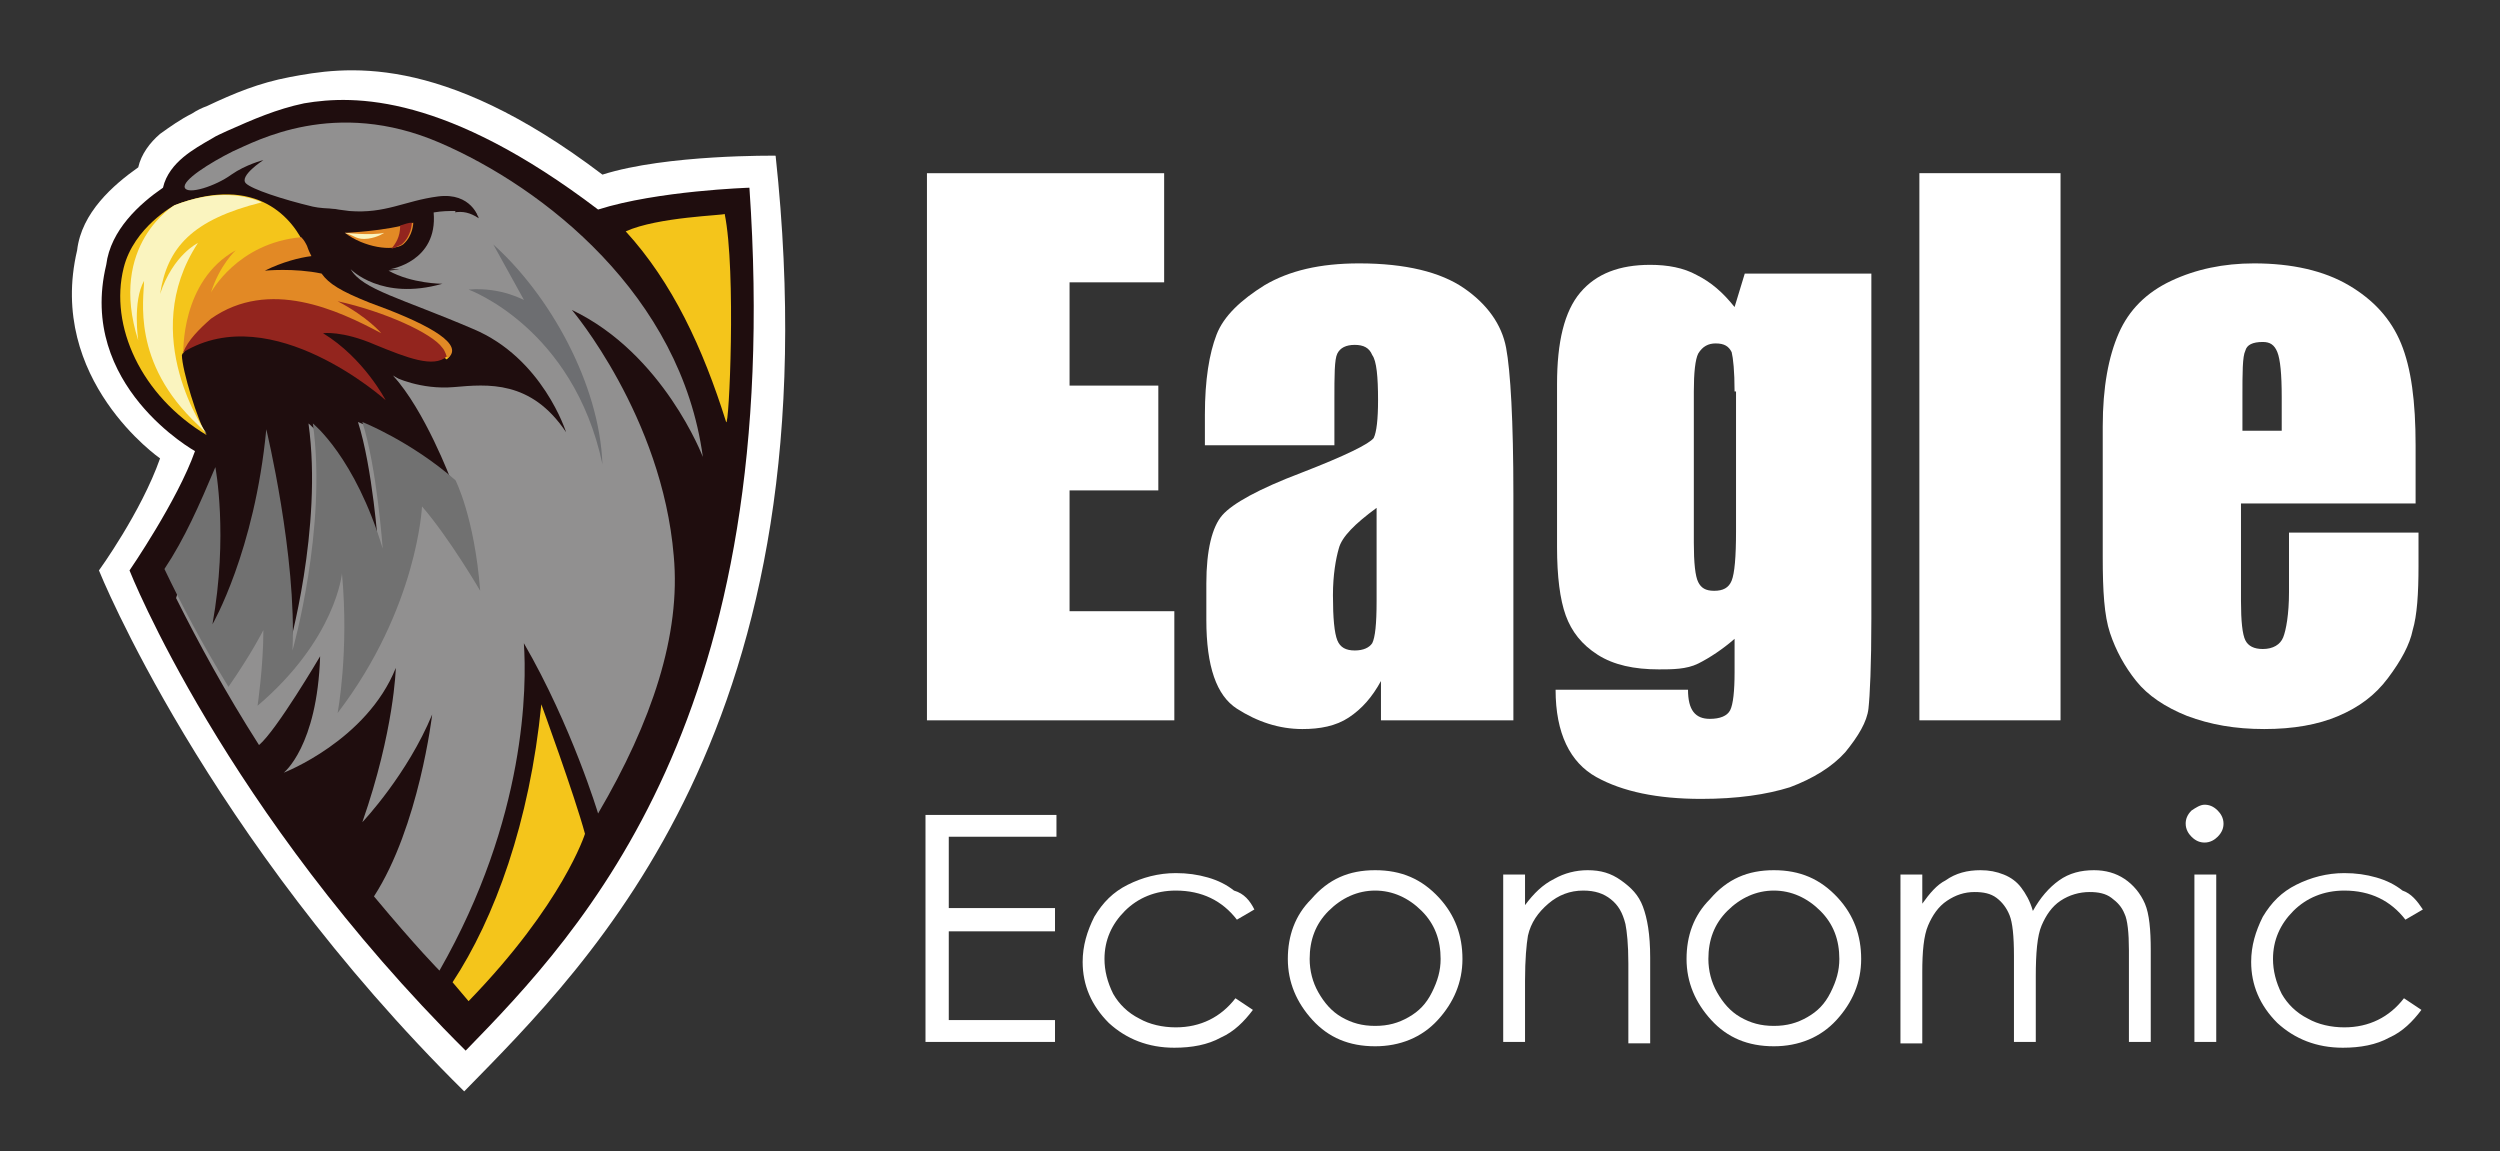
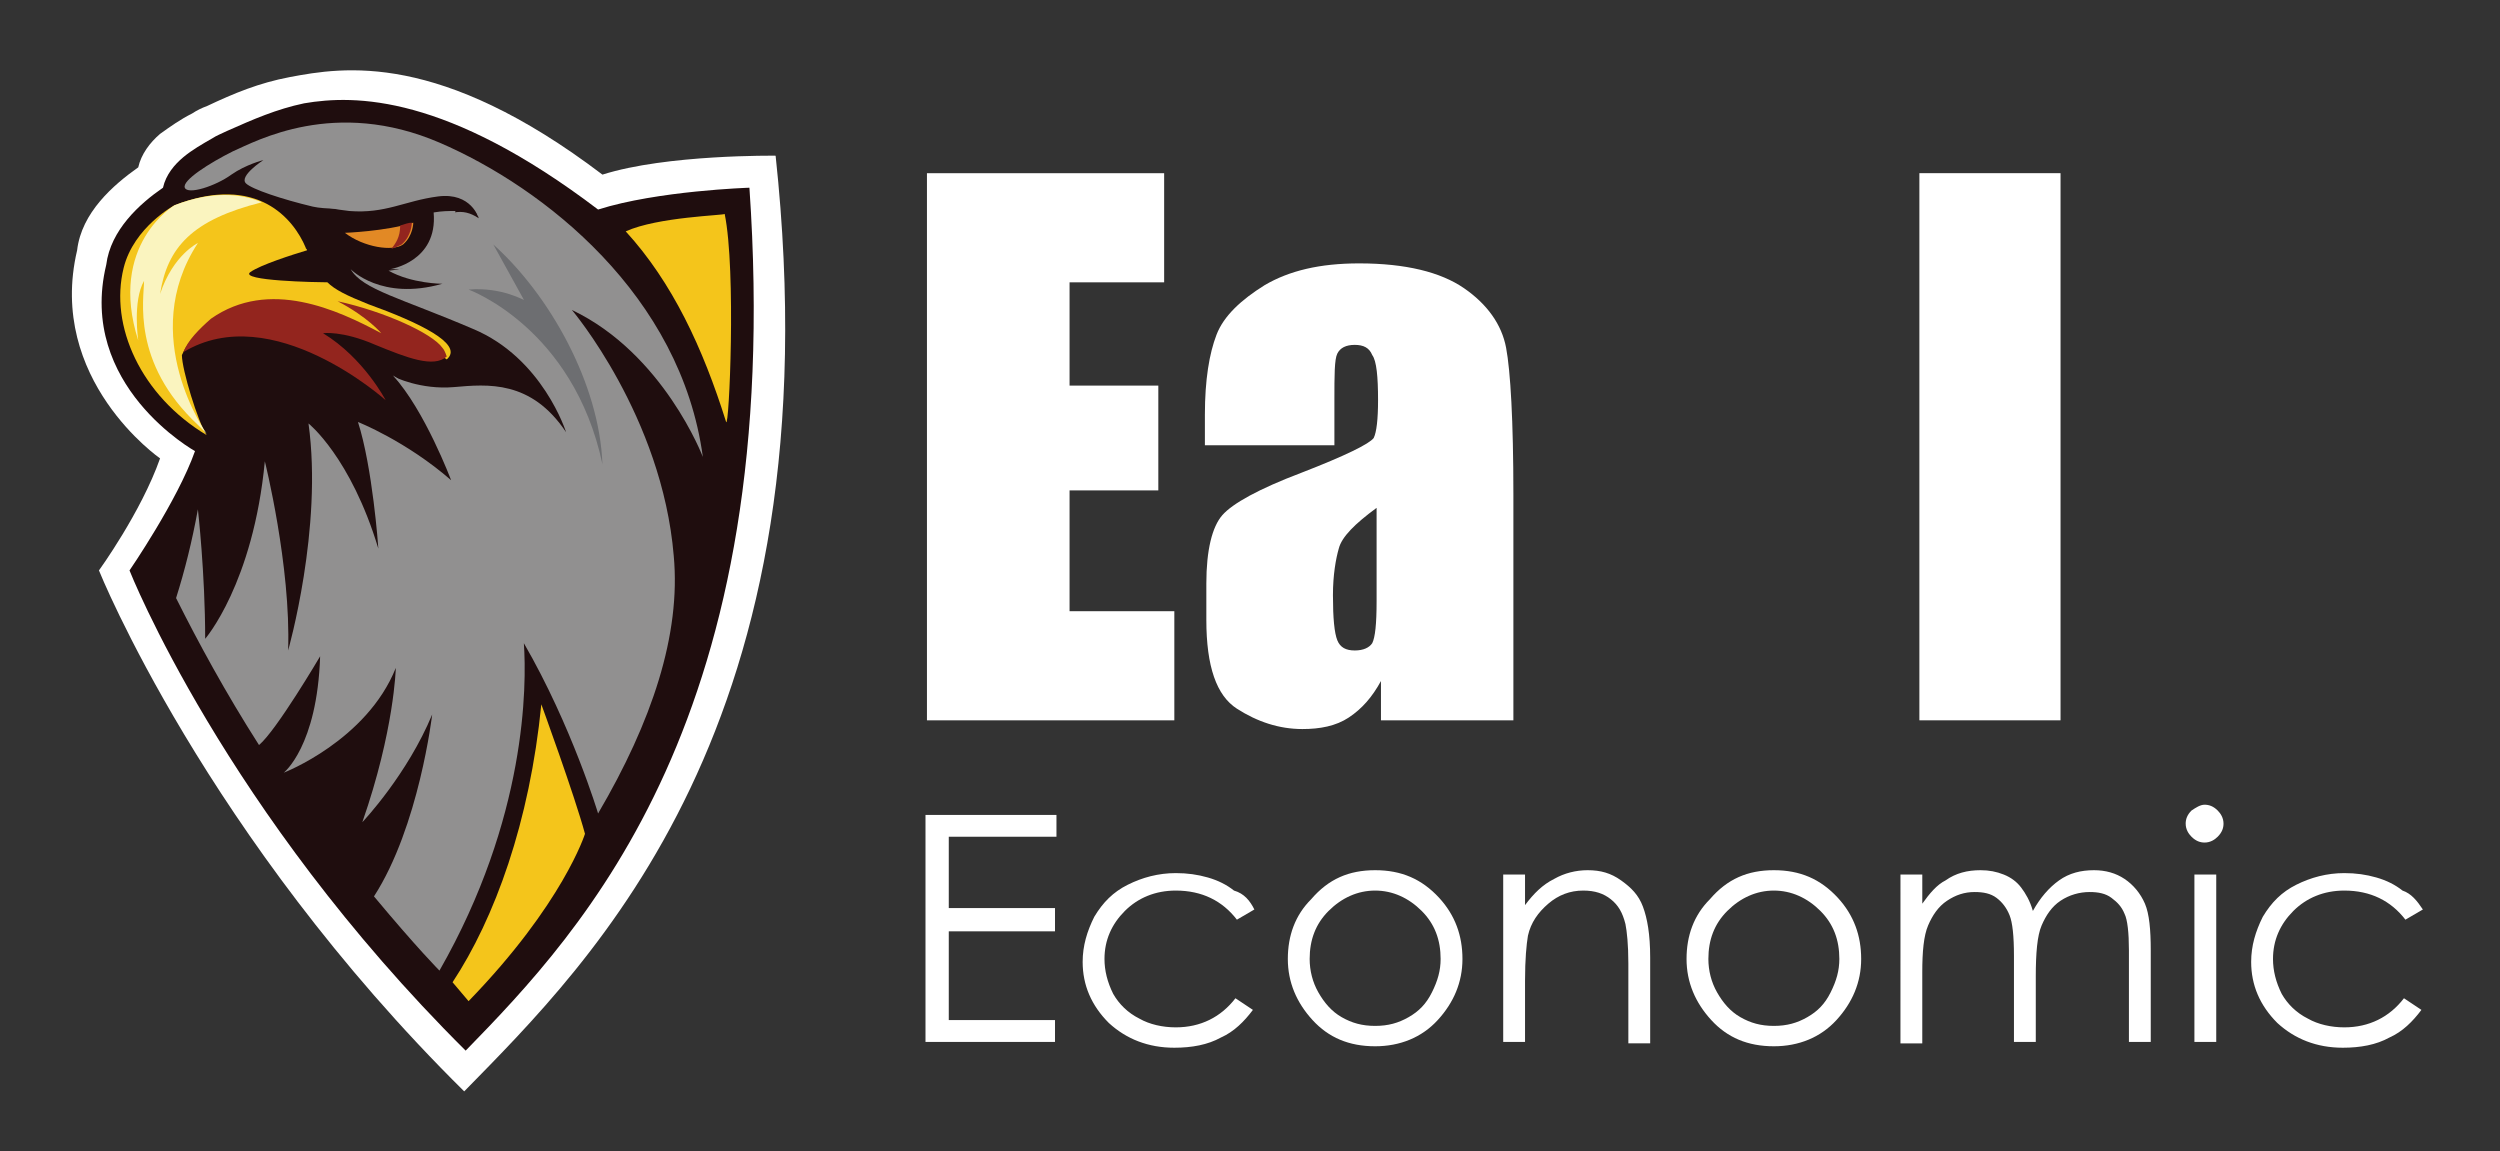
<svg xmlns="http://www.w3.org/2000/svg" version="1.1" id="Layer_1" x="0px" y="0px" viewBox="0 0 171.8 79.1" style="enable-background:new 0 0 171.8 79.1;" xml:space="preserve">
  <rect x="0" y="0" width="171.8" height="79.1" fill="#333333" stroke="none" />
  <style type="text/css"> .st0{fill-rule:evenodd;clip-rule:evenodd;fill:#FFFFFF;} .st1{fill:#FFFFFF;} .st2{fill-rule:evenodd;clip-rule:evenodd;fill:#1F0D0E;} .st3{fill-rule:evenodd;clip-rule:evenodd;fill:#F4C51B;} .st4{fill-rule:evenodd;clip-rule:evenodd;fill:#FAF4BF;} .st5{fill-rule:evenodd;clip-rule:evenodd;fill:#E28925;} .st6{fill-rule:evenodd;clip-rule:evenodd;fill:#93251E;} .st7{fill-rule:evenodd;clip-rule:evenodd;fill:#919090;} .st8{fill-rule:evenodd;clip-rule:evenodd;fill:#717171;} .st9{fill-rule:evenodd;clip-rule:evenodd;fill:#6D6E71;} </style>
  <g>
    <path class="st0" d="M11,31.5c0,0-7.8-5.4-5.7-14.3c0.3-2.6,2.5-4.5,4.2-5.7c0.2-0.9,0.8-1.7,1.5-2.3c0.7-0.5,1.4-1,2.2-1.4 c0.3-0.2,0.7-0.4,1-0.5c1.9-0.9,3.6-1.6,5.7-2c3.7-0.7,10.3-1.8,21.5,6.7c4.4-1.4,11.9-1.3,11.9-1.3C57.5,49.8,40.6,66.1,31.9,75 C14.1,57.4,6.8,39.2,6.8,39.2S9.7,35.2,11,31.5z" />
    <g>
      <path class="st1" d="M63.7,11.9h16.3v7.5h-6.5v7.1h6.1v7.2h-6.1V42h7.2v7.5h-17V11.9z" />
      <path class="st1" d="M91.6,30.6h-8.8v-2.1c0-2.4,0.3-4.2,0.8-5.5c0.5-1.3,1.7-2.4,3.3-3.4c1.7-1,3.8-1.5,6.5-1.5 c3.2,0,5.6,0.6,7.2,1.7s2.6,2.5,2.9,4.1c0.3,1.6,0.5,5,0.5,10.1v15.5h-9.1v-2.7c-0.6,1.1-1.3,1.9-2.2,2.5c-0.9,0.6-2,0.8-3.2,0.8 c-1.6,0-3.1-0.5-4.5-1.4c-1.4-0.9-2.1-2.9-2.1-6.1v-2.5c0-2.3,0.4-3.9,1.1-4.7c0.7-0.8,2.5-1.8,5.4-2.9c3.1-1.2,4.7-2,5-2.4 c0.2-0.4,0.3-1.3,0.3-2.6c0-1.6-0.1-2.7-0.4-3.1c-0.2-0.5-0.6-0.7-1.2-0.7c-0.6,0-1,0.2-1.2,0.6c-0.2,0.4-0.2,1.5-0.2,3.2V30.6z M94.6,34.9c-1.5,1.1-2.4,2-2.6,2.8c-0.2,0.7-0.4,1.8-0.4,3.2c0,1.6,0.1,2.6,0.3,3.1c0.2,0.5,0.6,0.7,1.2,0.7c0.6,0,1-0.2,1.2-0.5 c0.2-0.4,0.3-1.3,0.3-2.9V34.9z" />
-       <path class="st1" d="M128.6,18.7v23.8c0,3.2-0.1,5.3-0.2,6.2c-0.1,0.9-0.7,1.9-1.6,3c-0.9,1-2.2,1.8-3.8,2.4 c-1.6,0.5-3.6,0.8-6.1,0.8c-3,0-5.4-0.5-7.2-1.5c-1.8-1-2.8-3-2.8-6h9.1c0,1.4,0.5,2,1.5,2c0.7,0,1.2-0.2,1.4-0.6s0.3-1.3,0.3-2.6 v-2.3c-0.8,0.7-1.7,1.3-2.5,1.7S114.9,46,114,46c-1.7,0-3.1-0.3-4.2-1c-1.1-0.7-1.8-1.6-2.2-2.7c-0.4-1.1-0.6-2.7-0.6-4.7V26.4 c0-2.9,0.5-5,1.6-6.3c1.1-1.3,2.7-1.9,4.8-1.9c1.2,0,2.3,0.2,3.2,0.7c1,0.5,1.8,1.2,2.6,2.2l0.7-2.3H128.6z M119.2,26.9 c0-1.4-0.1-2.3-0.2-2.7c-0.2-0.4-0.5-0.6-1.1-0.6c-0.5,0-0.9,0.2-1.2,0.7c-0.2,0.4-0.3,1.3-0.3,2.6v10.4c0,1.4,0.1,2.3,0.3,2.7 c0.2,0.4,0.5,0.6,1.1,0.6c0.6,0,1-0.2,1.2-0.7c0.2-0.5,0.3-1.6,0.3-3.4V26.9z" />
      <path class="st1" d="M141.6,11.9v37.6h-9.7V11.9H141.6z" />
-       <path class="st1" d="M166.2,34.6h-12.2v6.7c0,1.4,0.1,2.3,0.3,2.7c0.2,0.4,0.6,0.6,1.2,0.6c0.7,0,1.2-0.3,1.4-0.8 c0.2-0.5,0.4-1.6,0.4-3.1v-4.1h8.9v2.3c0,1.9-0.1,3.4-0.4,4.4c-0.2,1-0.8,2.1-1.7,3.3c-0.9,1.2-2,2-3.4,2.6 c-1.4,0.6-3.1,0.9-5.1,0.9c-2,0-3.7-0.3-5.3-0.9c-1.5-0.6-2.7-1.4-3.5-2.4c-0.8-1-1.4-2.1-1.8-3.3s-0.5-2.9-0.5-5.2v-9 c0-2.7,0.4-4.8,1.1-6.4c0.7-1.6,1.9-2.8,3.6-3.6s3.6-1.2,5.7-1.2c2.6,0,4.8,0.5,6.5,1.5c1.7,1,2.9,2.3,3.6,4s1,4,1,7V34.6z M156.8,29.6v-2.3c0-1.6-0.1-2.6-0.3-3.1s-0.5-0.7-1-0.7c-0.7,0-1.1,0.2-1.2,0.6c-0.2,0.4-0.2,1.5-0.2,3.2v2.3H156.8z" />
    </g>
    <g>
      <g>
        <path class="st1" d="M63.7,56h8.9v1.5h-7.4v4.9h7.3V64h-7.3v6.1h7.3v1.5h-8.9V56z" />
        <path class="st1" d="M86.2,62.5L85,63.2c-1-1.3-2.4-2-4.2-2c-1.4,0-2.6,0.5-3.5,1.4c-0.9,0.9-1.4,2-1.4,3.3 c0,0.8,0.2,1.6,0.6,2.4c0.4,0.7,1,1.3,1.8,1.7c0.7,0.4,1.6,0.6,2.5,0.6c1.7,0,3.1-0.7,4.1-2l1.2,0.8c-0.6,0.8-1.3,1.5-2.2,1.9 c-0.9,0.5-2,0.7-3.2,0.7c-1.8,0-3.3-0.6-4.5-1.7c-1.2-1.2-1.8-2.6-1.8-4.2c0-1.1,0.3-2.1,0.8-3.1c0.6-1,1.3-1.7,2.3-2.2 c1-0.5,2.1-0.8,3.3-0.8c0.8,0,1.5,0.1,2.2,0.3c0.7,0.2,1.3,0.5,1.8,0.9C85.5,61.4,85.9,61.9,86.2,62.5z" />
        <path class="st1" d="M94.5,59.8c1.8,0,3.2,0.6,4.4,1.9c1.1,1.2,1.6,2.6,1.6,4.2c0,1.6-0.6,3-1.7,4.2c-1.1,1.2-2.6,1.8-4.3,1.8 c-1.8,0-3.2-0.6-4.3-1.8c-1.1-1.2-1.7-2.6-1.7-4.2c0-1.6,0.5-3,1.6-4.1C91.3,60.4,92.7,59.8,94.5,59.8z M94.5,61.2 c-1.2,0-2.3,0.5-3.2,1.4c-0.9,0.9-1.3,2-1.3,3.3c0,0.8,0.2,1.6,0.6,2.3c0.4,0.7,0.9,1.3,1.6,1.7s1.4,0.6,2.3,0.6s1.6-0.2,2.3-0.6 s1.2-0.9,1.6-1.7s0.6-1.5,0.6-2.3c0-1.3-0.4-2.4-1.3-3.3C96.8,61.7,95.7,61.2,94.5,61.2z" />
        <path class="st1" d="M103.3,60.1h1.5v2.1c0.6-0.8,1.2-1.4,2-1.8c0.7-0.4,1.5-0.6,2.3-0.6c0.9,0,1.6,0.2,2.3,0.7s1.2,1,1.5,1.8 s0.5,1.9,0.5,3.5v5.9h-1.5v-5.5c0-1.3-0.1-2.2-0.2-2.7c-0.2-0.8-0.5-1.3-1-1.7c-0.5-0.4-1.1-0.6-1.9-0.6c-0.9,0-1.7,0.3-2.4,0.9 c-0.7,0.6-1.2,1.3-1.4,2.2c-0.1,0.6-0.2,1.6-0.2,3.1v4.2h-1.5V60.1z" />
        <path class="st1" d="M121.9,59.8c1.8,0,3.2,0.6,4.4,1.9c1.1,1.2,1.6,2.6,1.6,4.2c0,1.6-0.6,3-1.7,4.2c-1.1,1.2-2.6,1.8-4.3,1.8 c-1.8,0-3.2-0.6-4.3-1.8c-1.1-1.2-1.7-2.6-1.7-4.2c0-1.6,0.5-3,1.6-4.1C118.7,60.4,120.1,59.8,121.9,59.8z M121.9,61.2 c-1.2,0-2.3,0.5-3.2,1.4c-0.9,0.9-1.3,2-1.3,3.3c0,0.8,0.2,1.6,0.6,2.3c0.4,0.7,0.9,1.3,1.6,1.7s1.4,0.6,2.3,0.6s1.6-0.2,2.3-0.6 s1.2-0.9,1.6-1.7s0.6-1.5,0.6-2.3c0-1.3-0.4-2.4-1.3-3.3C124.2,61.7,123.1,61.2,121.9,61.2z" />
        <path class="st1" d="M130.6,60.1h1.5v2c0.5-0.7,1-1.3,1.6-1.6c0.7-0.5,1.5-0.7,2.4-0.7c0.6,0,1.1,0.1,1.6,0.3s0.9,0.5,1.2,0.9 s0.6,0.9,0.8,1.6c0.5-0.9,1.1-1.6,1.8-2.1c0.7-0.5,1.5-0.7,2.4-0.7c0.8,0,1.5,0.2,2.1,0.6c0.6,0.4,1.1,1,1.4,1.7 c0.3,0.7,0.4,1.8,0.4,3.2v6.3h-1.5v-6.3c0-1.2-0.1-2.1-0.3-2.5c-0.2-0.5-0.5-0.8-0.9-1.1c-0.4-0.3-0.9-0.4-1.5-0.4 c-0.7,0-1.4,0.2-2,0.6c-0.6,0.4-1,1-1.3,1.7c-0.3,0.7-0.4,1.9-0.4,3.5v4.5h-1.5v-5.9c0-1.4-0.1-2.3-0.3-2.8s-0.5-0.9-0.9-1.2 c-0.4-0.3-0.9-0.4-1.5-0.4c-0.7,0-1.3,0.2-1.9,0.6c-0.6,0.4-1,1-1.3,1.7c-0.3,0.7-0.4,1.8-0.4,3.2v4.9h-1.5V60.1z" />
        <path class="st1" d="M151.5,55.3c0.3,0,0.6,0.1,0.9,0.4c0.2,0.2,0.4,0.5,0.4,0.9c0,0.3-0.1,0.6-0.4,0.9c-0.2,0.2-0.5,0.4-0.9,0.4 c-0.3,0-0.6-0.1-0.9-0.4c-0.2-0.2-0.4-0.5-0.4-0.9c0-0.3,0.1-0.6,0.4-0.9C150.9,55.5,151.2,55.3,151.5,55.3z M150.8,60.1h1.5 v11.5h-1.5V60.1z" />
        <path class="st1" d="M166.5,62.5l-1.2,0.7c-1-1.3-2.4-2-4.2-2c-1.4,0-2.6,0.5-3.5,1.4c-0.9,0.9-1.4,2-1.4,3.3 c0,0.8,0.2,1.6,0.6,2.4c0.4,0.7,1,1.3,1.8,1.7c0.7,0.4,1.6,0.6,2.5,0.6c1.7,0,3.1-0.7,4.1-2l1.2,0.8c-0.6,0.8-1.3,1.5-2.2,1.9 c-0.9,0.5-2,0.7-3.2,0.7c-1.8,0-3.3-0.6-4.5-1.7c-1.2-1.2-1.8-2.6-1.8-4.2c0-1.1,0.3-2.1,0.8-3.1c0.6-1,1.3-1.7,2.3-2.2 c1-0.5,2.1-0.8,3.3-0.8c0.8,0,1.5,0.1,2.2,0.3c0.7,0.2,1.3,0.5,1.8,0.9C165.7,61.4,166.1,61.9,166.5,62.5z" />
      </g>
    </g>
    <path class="st2" d="M13.4,31c0,0-8.1-4.5-6.1-12.8c0.3-2.4,2.3-4.2,3.9-5.3c0.2-0.9,0.8-1.6,1.4-2.1c0.6-0.5,1.3-0.9,2-1.3 c0.3-0.2,0.6-0.3,1-0.5c1.8-0.8,3.4-1.5,5.3-1.9c3.5-0.6,9.8-0.6,20.2,7.3c4.1-1.3,10.4-1.5,10.4-1.5c2.5,36.3-11.4,51-19.5,59.3 C15.4,55.7,8.9,39.2,8.9,39.2S12.2,34.4,13.4,31z" />
    <path class="st3" d="M12,14.1c0,0-2.8,1.5-3.5,4.3c-1,4,1.2,8.8,5.7,11.5l0,0c-0.6-0.9-1.7-4.5-1.7-5.5c0.6-1.3,1.8-2.6,4.5-3 c0,0,0.9,0.5,2.3,0.7c1.4,0.3,3.8,0.4,4.9,0.7c1.2,0.4,3.2,1,3.6,1c0.3,0,2.6,0.6,2.9,0.9c0,0,0.1-0.1,0.1-0.1 c0.9-1-1.9-2.4-5.5-3.7c-1.5-0.6-2.3-1-2.8-1.5c-0.7,0-6.1-0.1-5.3-0.7c0.7-0.5,2.9-1.2,3.9-1.5c0-0.1-0.1-0.1-0.1-0.2 C20.2,15.1,17.7,11.9,12,14.1" />
    <path class="st4" d="M13.6,29.2l0.6,0.6c0,0-4.8-6.7-0.6-13.1c0,0-1.7,0.8-2.6,3.5c0.5-3.2,2.2-5.1,7-6.3c-1.4-0.6-3.4-0.8-6,0.2 c0,0-4.6,2.7-2.5,9.3c0,0-0.4-2.7,0.4-4.1C9.9,20.5,9,24.9,13.6,29.2" />
-     <path class="st5" d="M12.6,24.3c0.6-1.3,1.8-2.6,4.5-3c0,0,0.9,0.5,2.3,0.7c1.4,0.3,3.8,0.4,4.9,0.7c1.2,0.4,3.2,1,3.6,1 c0.3,0,2.6,0.6,2.9,0.9c0,0,0.1-0.1,0.1-0.1c0.9-1-1.9-2.4-5.5-3.7c-2-0.8-2.8-1.3-3.3-2c-1.9-0.4-3.9-0.2-3.9-0.2 c1.2-0.6,2.4-0.9,3.2-1c-0.1-0.2-0.2-0.4-0.3-0.7c-0.1-0.2-0.2-0.4-0.4-0.6c-4.4,0.4-6.2,3.8-6.2,3.8c0.6-1.9,1.7-2.9,1.7-2.9 C12.4,19.3,12.6,24.3,12.6,24.3L12.6,24.3z" />
    <path class="st6" d="M14.5,21.9c4-2.8,8.7-0.6,11.7,1c0,0-0.9-1.1-3-2.2c3.2,0.7,6.5,2.2,7.2,3.2c0.1,0.1,0.2,0.3,0.3,0.6 c-0.9,0.8-2.7,0.1-4.9-0.8c-2.3-1-3.6-0.8-3.6-0.8c2.8,1.7,4.3,4.6,4.3,4.6s-7.8-7-13.9-3.3C12.9,23.4,13.7,22.6,14.5,21.9z" />
    <path class="st7" d="M32.9,15c0,0-0.4-2-2.7-1.8c-2.3,0.3-3.5,1.3-5.9,1.2c-0.7-0.1-1.9,0-2.8-0.2c-2.1-0.5-4.2-1.2-4.6-1.6 c-0.5-0.5,1.2-1.6,1.2-1.6s-1.2,0.3-2.2,1c-1.1,0.8-3,1.4-3.2,0.9c-0.2-0.5,1.7-1.7,3.3-2.5c1.6-0.7,7-3.7,14.2-0.6 c7.2,3.1,16.6,10.5,18.1,21.6c0,0-2.7-7.1-9-10.1c0,0,6.2,7.3,7,16.9c0.5,5.4-1.5,11.4-5.2,17.7c0.1-16.3-4.2-20.7-4.2-20.7 c1.7,3.8-1.1,5.9-1.1,5.9c-3.1-10.1-8.7-15.2-8.7-15.2s1.8,0.9,4.1,0.7c2.3-0.2,5.3-0.5,7.7,3.1c0,0-1.6-5.1-6.4-7.1 c-4.9-2.1-7.6-2.7-8.4-4.1c0,0,2.1,2.2,6.3,1c0,0-2.1,0-3.7-0.9c0,0,3.9-0.2,3.6-3.6c0.5-0.1,0.5-0.4,0.9-0.4 C31.8,14.5,32.3,14.6,32.9,15" />
    <path class="st7" d="M26.8,18.5c0,0,3.3-0.5,3-3.9c0.6-0.1,1-0.1,1.5-0.1C31,15.5,30.8,18.6,26.8,18.5 M32.9,15 c0,0-0.5-1.8-2.8-1.5c-2.3,0.3-3.6,1.2-6.1,1c-0.9-0.1-2-0.3-3.1-0.6c0.2,0,2.7,0.6,4.5-0.1c1.8-0.8,3.1-1.7,4.4-1.8 c0,0-0.9,0.4-1.5,1c0,0,0.7-0.2,1.6-0.2S32.6,12.9,32.9,15z" />
    <path class="st7" d="M41.1,55.9c0,0-1.8-6-5.1-11.7c0,0,0,0,0,0c0.2,2.9,0.2,12-5.8,22.5c0,0-1.5-1.5-4.5-5.1c0,0,0,0,0,0 c3.1-4.8,4-12.5,4-12.5c0,0,0,0,0,0c-1.7,4.1-4.7,7.3-4.8,7.4c0,0,0,0,0,0c2.2-6.3,2.3-10.6,2.3-10.6c0,0,0,0,0,0 c-2,5-7.7,7.2-7.7,7.2c0,0,2.3-1.8,2.5-8c0,0-3,5.1-4.2,6.1c0,0,0,0,0,0c-2.3-3.6-4.2-7.1-5.7-10.1c0.6-1.9,1.1-3.9,1.5-6.1 c0,0,0.5,4.4,0.5,8.9c0,0,0,0,0,0c0,0,3.3-3.8,4.1-12.2c0,0,1.8,7.2,1.6,13c0,0,2.4-8.4,1.4-15.6c0,0,0,0,0,0c0,0,2.9,2.3,4.8,8.6 c0,0,0,0,0,0c0-0.1-0.4-5.6-1.4-8.7c0,0,3.3,1.3,6.4,4c0,0,0,0,0,0c0,0-1.8-4.8-4-7.2c0,0,6.1,3.4,9.3,13.5c0,0,0,0,0,0 c0-0.1,0.3-5.8-1.4-9.6C35.1,29.8,43.7,39.7,41.1,55.9" />
-     <path class="st8" d="M11.3,39.1c1.4-2.1,2.4-4.4,3.5-7c0,0,0.9,4.7-0.2,10.8c0,0,2.9-5,3.7-13.4c0,0,2.1,8.7,1.8,15.2 c0,0,2.4-8.4,1.4-15.6c0,0,2.9,2.3,4.8,8.6c0,0-0.4-5.6-1.4-8.7c0,0,3.3,1.3,6.4,4c0,0,1.3,2.5,1.7,7.6c0,0-2.1-3.6-4-5.8 c0,0-0.3,7-5.8,14.2c0,0,0.8-4.2,0.3-9.6c0,0-0.4,4.5-5.8,9.1c0,0,0.4-2.7,0.4-5.2c0,0-0.8,1.6-2.4,3.9 C13.8,44.1,12.4,41.4,11.3,39.1" />
    <path class="st5" d="M23.7,16c0,0,2.8-0.1,4.7-0.7c0,0,0,0.9-0.7,1.5C27,17.3,25,17,23.7,16" />
    <path class="st6" d="M27.5,15.5c0.3-0.1,0.6-0.2,0.8-0.2c0,0,0,0.9-0.7,1.5c-0.2,0.1-0.4,0.2-0.7,0.3 C27.2,16.7,27.5,16.3,27.5,15.5" />
    <path class="st9" d="M32.2,19.9c0,0,7.2,2.6,9.2,12c-0.2-5.5-3.6-11.6-7.5-15.1l2.1,3.8C36.1,20.7,34.5,19.7,32.2,19.9" />
-     <path class="st4" d="M23.7,16c0,0,1.8,0.2,2.7,0c0,0-0.4,0.3-1.1,0.4C24.5,16.5,24.4,16.2,23.7,16" />
    <path class="st3" d="M43,15.9c3.2,3.5,5.3,8,6.9,13.1c0.2,0.5,0.7-10.4-0.1-14.3C49.8,14.8,45.2,14.9,43,15.9" />
    <path class="st3" d="M37.2,48.4c-0.8,8.1-3.2,14.7-6.1,19.1l1.1,1.3c6.5-6.7,8-11.5,8-11.5C39.5,54.7,37.2,48.4,37.2,48.4z" />
  </g>
</svg>